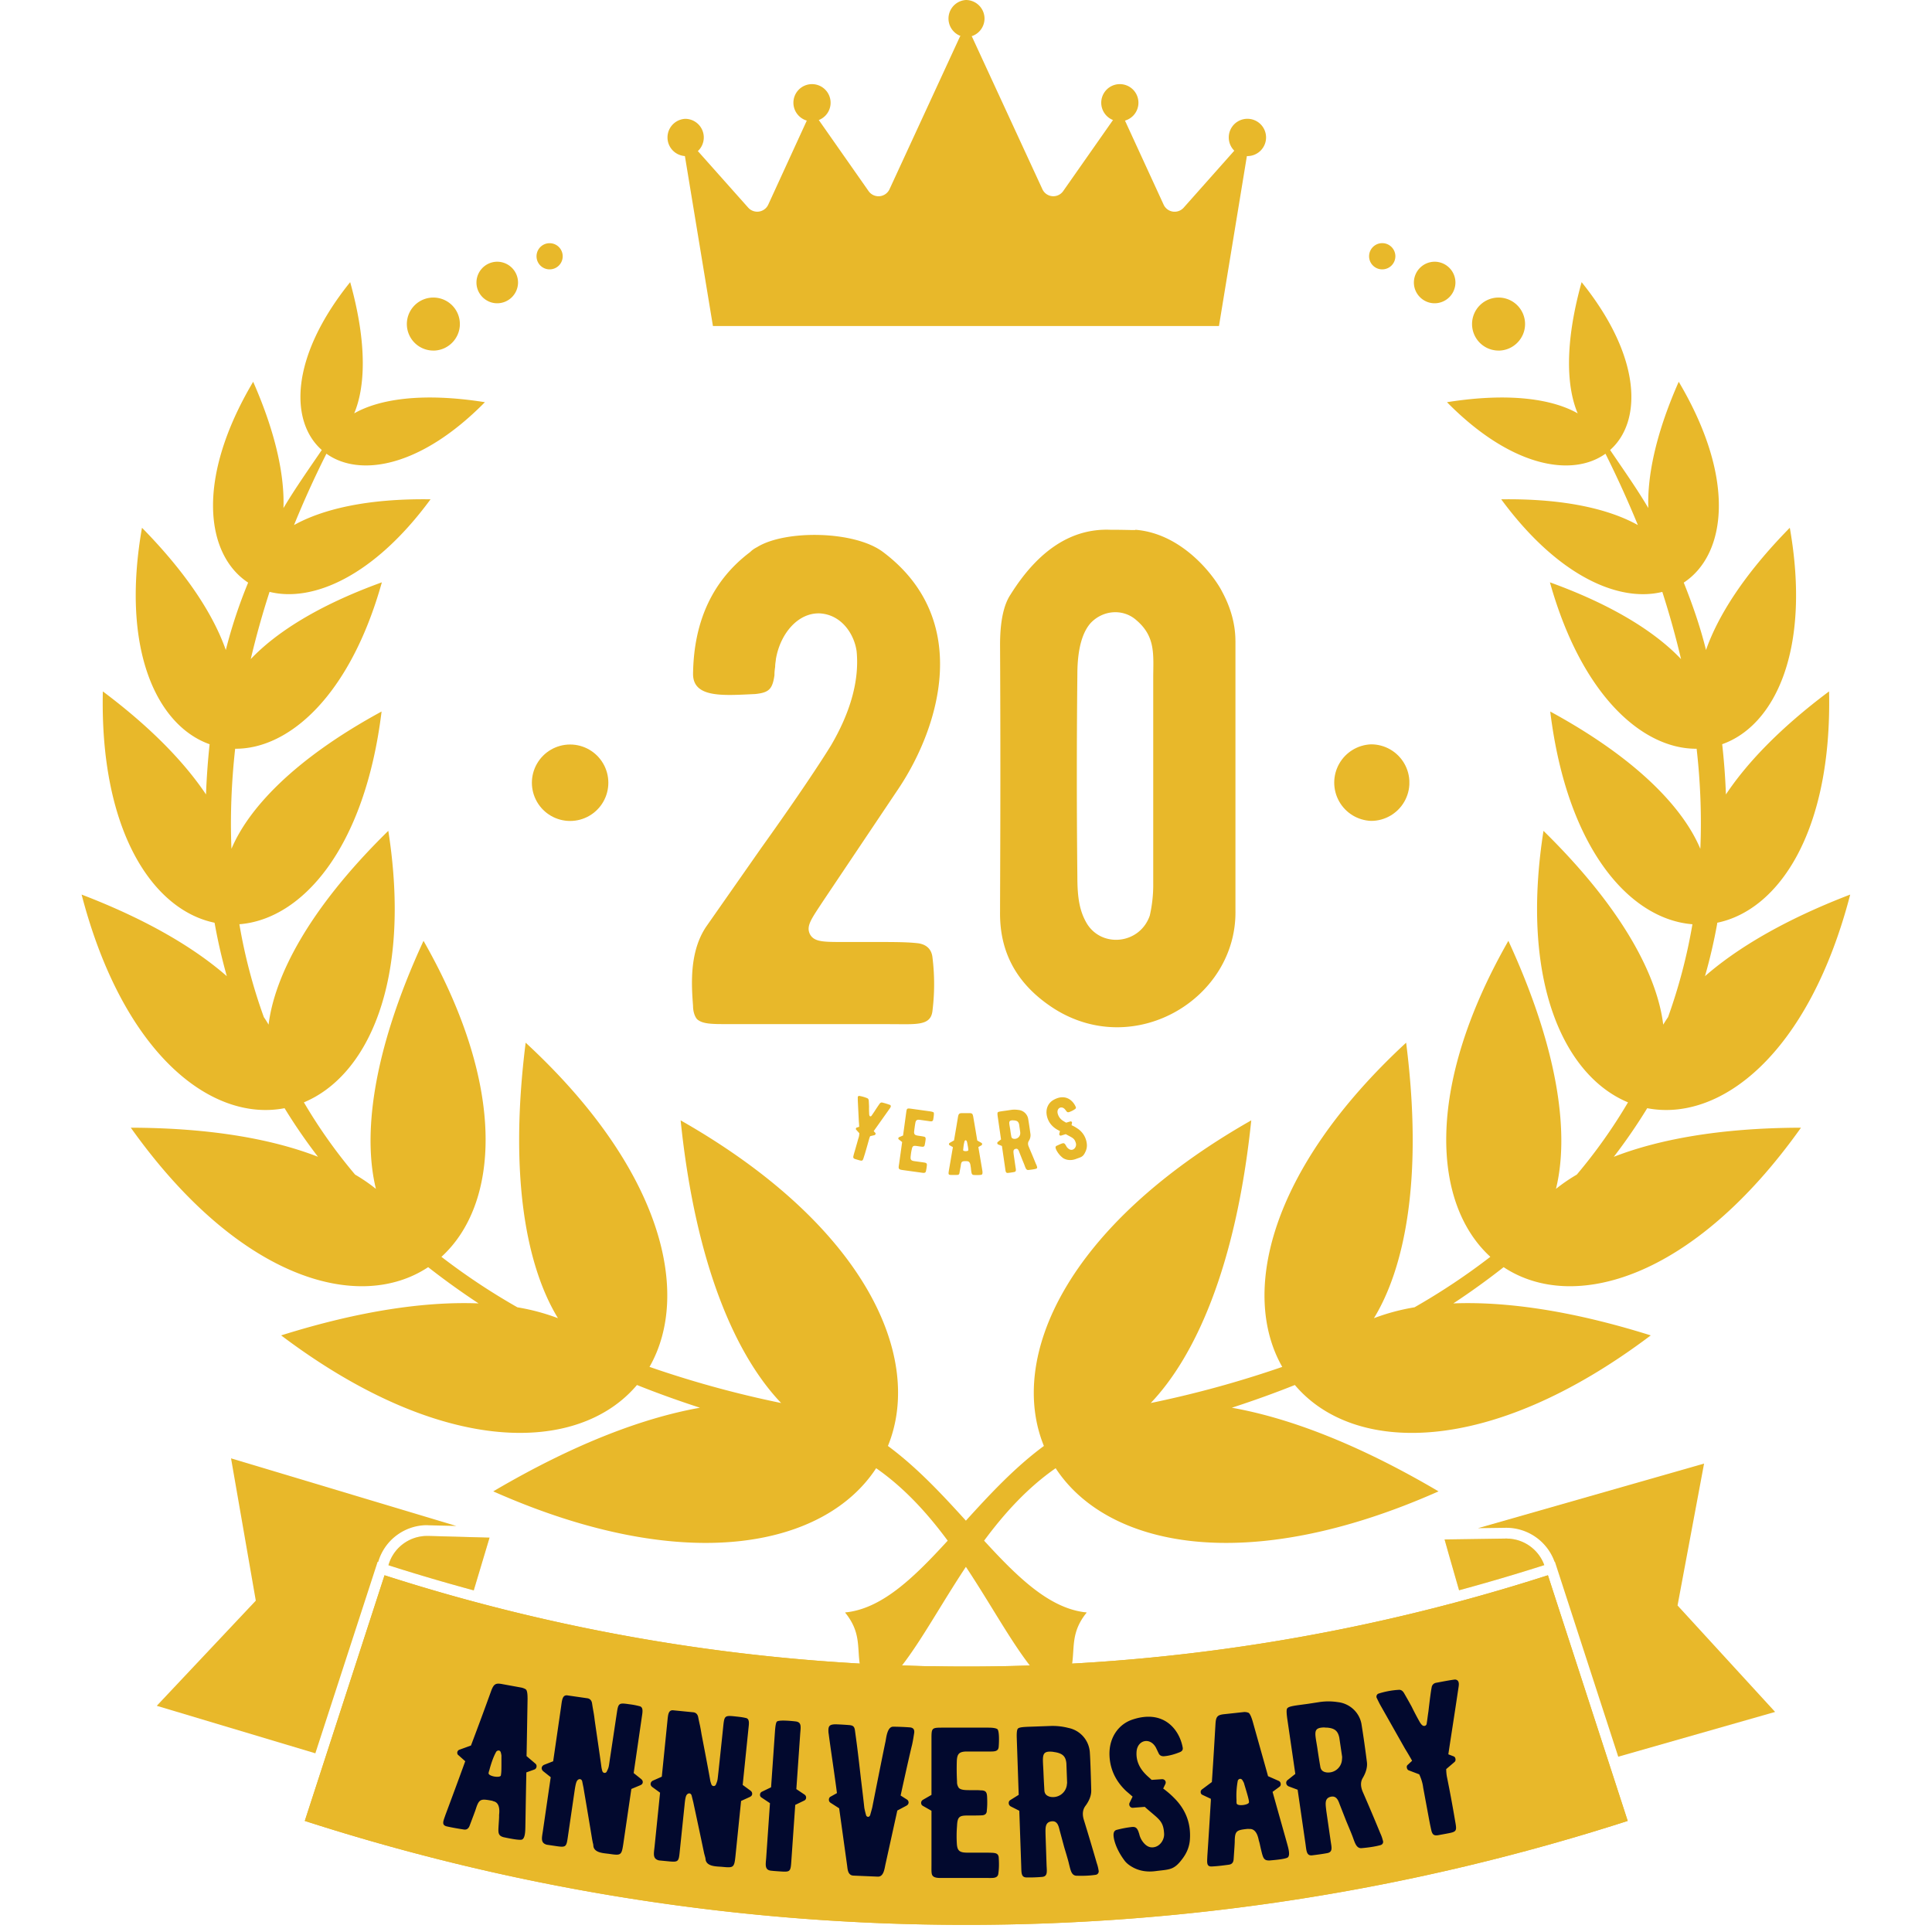
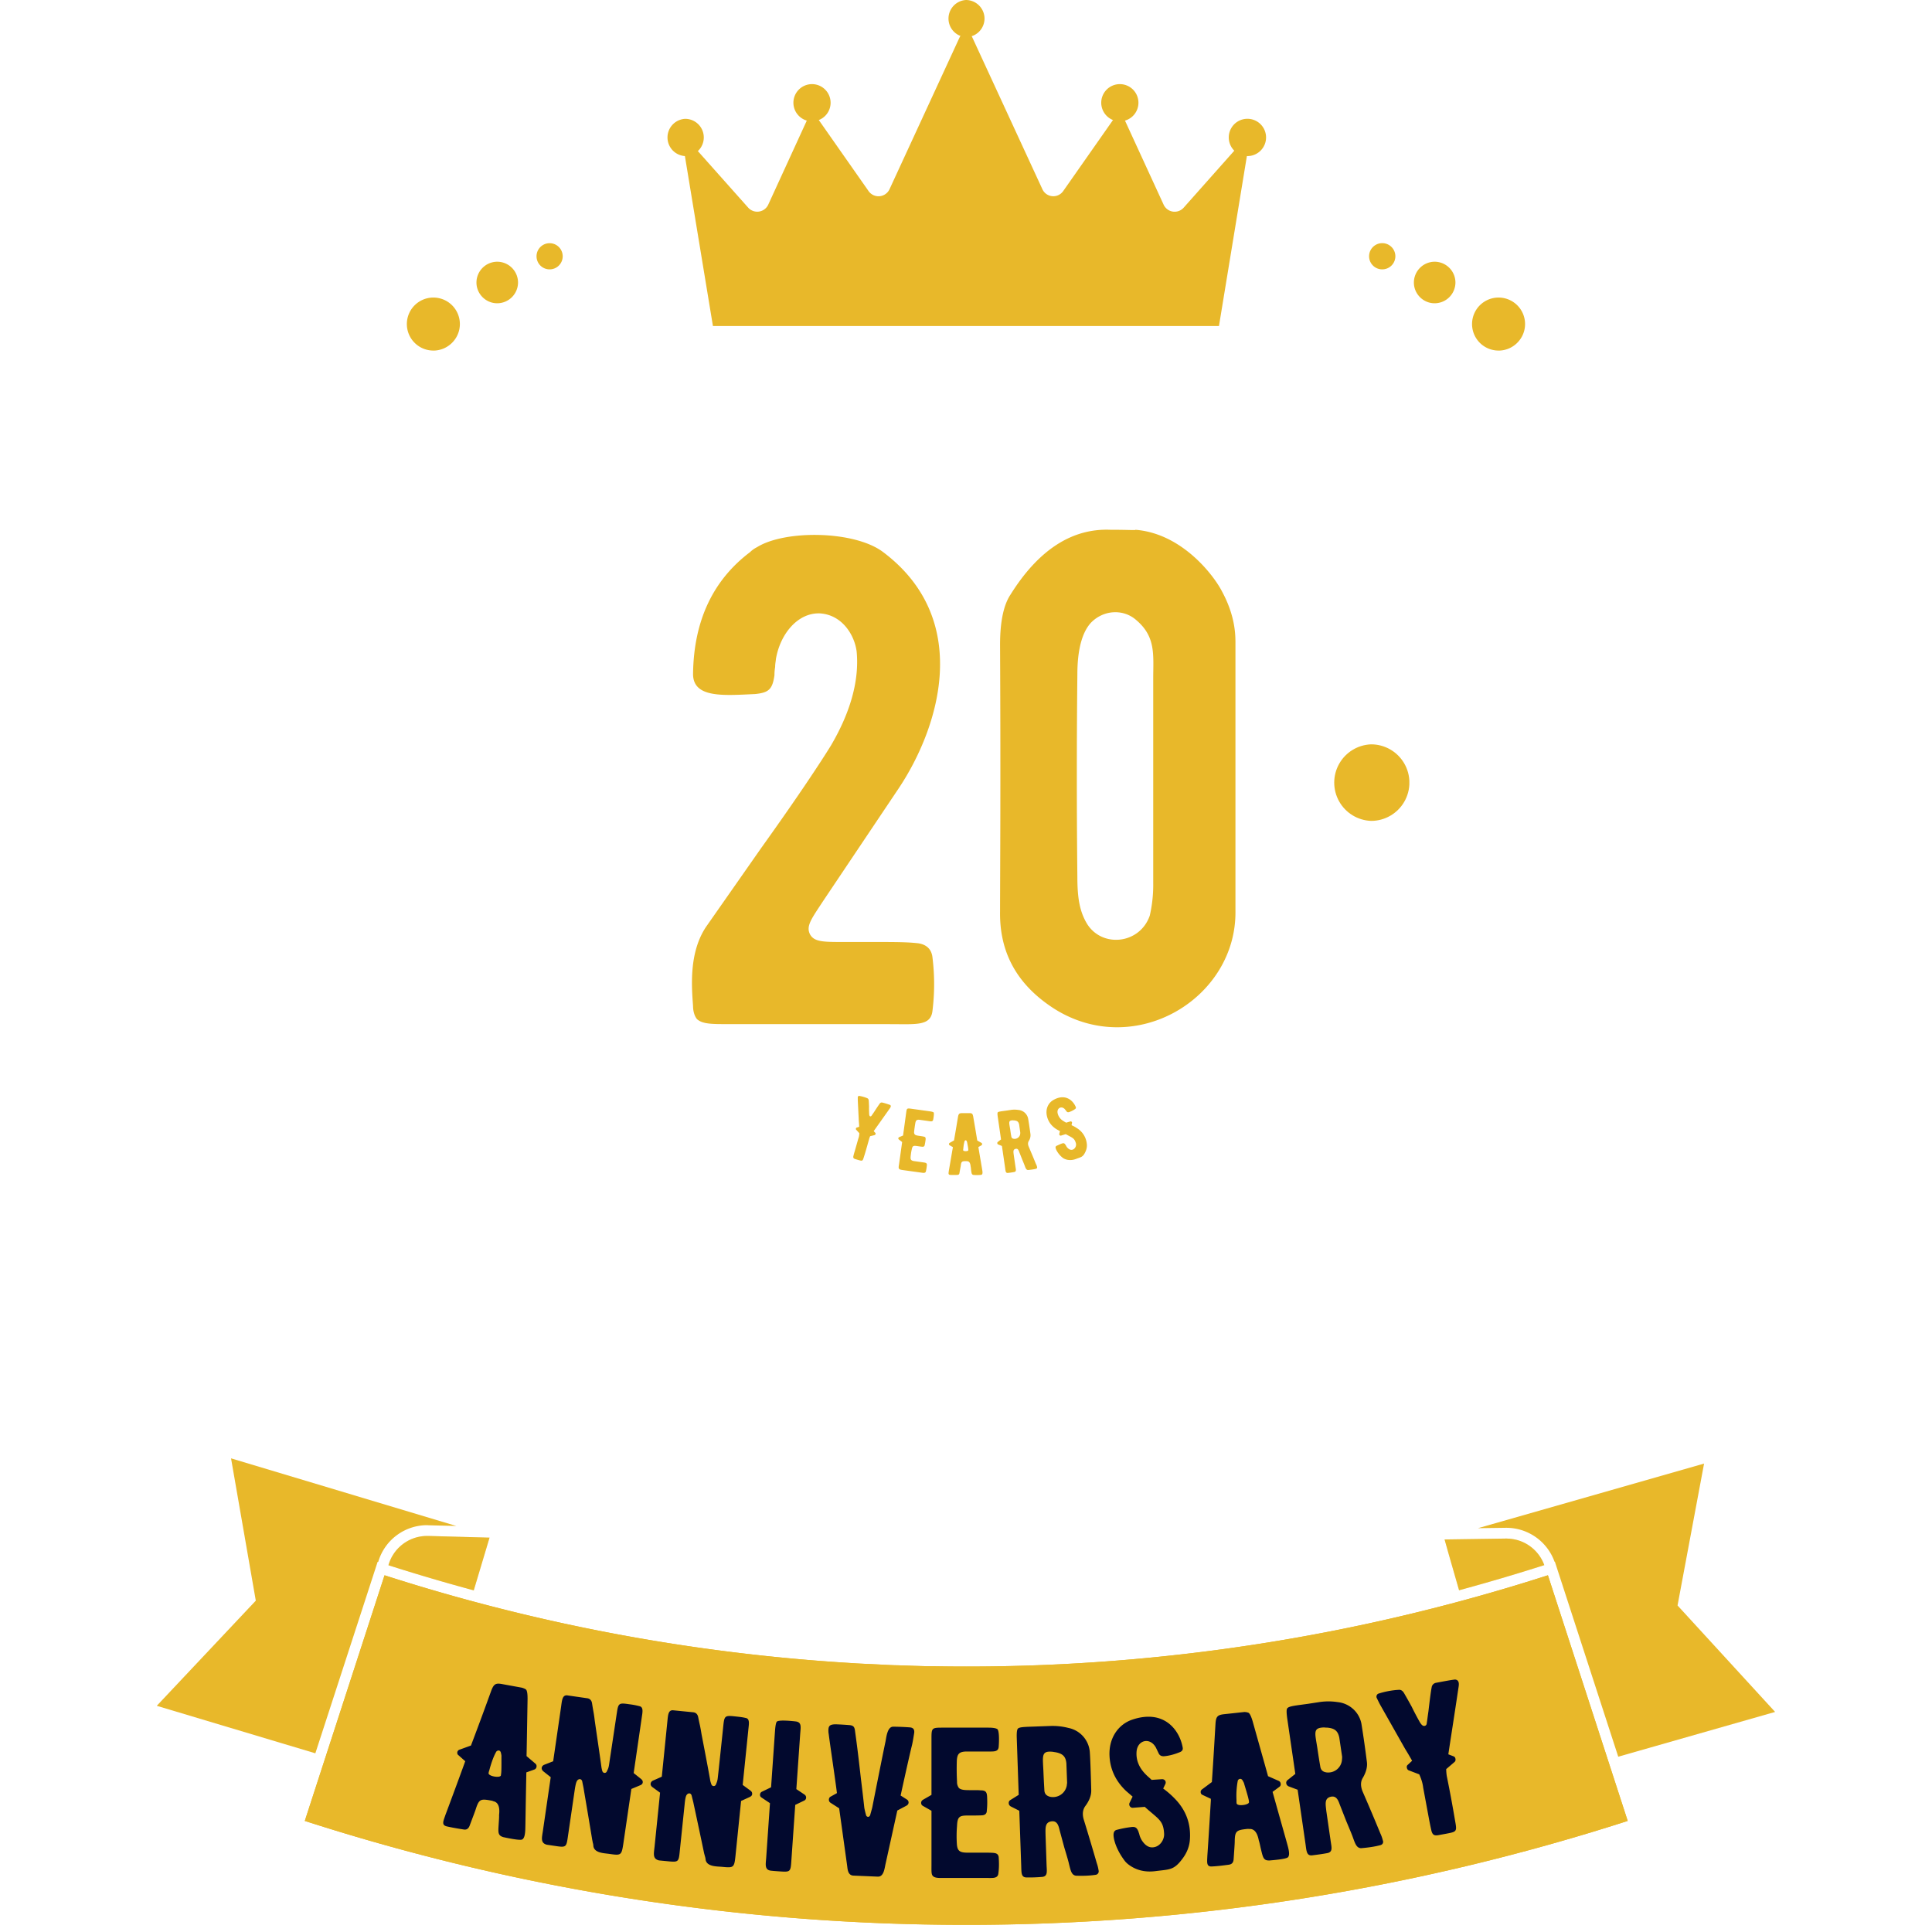
<svg xmlns="http://www.w3.org/2000/svg" width="100" height="100" version="1.0" viewBox="0 0 75 75">
  <defs>
    <clipPath id="b">
      <path d="M3.168 10.922h68.656V65.8H3.168Zm0 0" />
    </clipPath>
    <clipPath id="c">
      <path d="M57 56.61h12V69H57Zm0 0" />
    </clipPath>
    <clipPath id="f">
      <path d="M1 .52h4v2.402H1Zm0 0" />
    </clipPath>
    <clipPath id="e">
      <path d="M0 0h5v3H0z" />
    </clipPath>
    <clipPath id="g">
      <path d="M6.086 56.61H18V69H6.086Zm0 0" />
    </clipPath>
    <clipPath id="j">
      <path d="M1 .52h4.2v2.402H1Zm0 0" />
    </clipPath>
    <clipPath id="i">
      <path d="M0 0h6v3H0z" />
    </clipPath>
    <clipPath id="k">
      <path d="M11 61h53v13.996H11Zm0 0" />
    </clipPath>
    <clipPath id="l">
-       <path d="M20.648 28.902h2.97v2.97h-2.97Zm0 0" />
-     </clipPath>
+       </clipPath>
    <clipPath id="m">
      <path d="M22.133 28.902a1.484 1.484 0 1 0-.002 2.968 1.484 1.484 0 0 0 .002-2.968Zm0 0" />
    </clipPath>
    <clipPath id="n">
      <path d="M51.742 28.895h2.969v2.972h-2.969Zm0 0" />
    </clipPath>
    <clipPath id="o">
      <path d="M53.227 28.895a1.487 1.487 0 0 0 0 2.972 1.486 1.486 0 0 0 0-2.972Zm0 0" />
    </clipPath>
    <mask id="d">
      <g filter="url(#a)">
        <path fill-opacity=".3" d="M-7.5-7.5h90v90h-90z" />
      </g>
    </mask>
    <mask id="h">
      <g filter="url(#a)">
        <path fill-opacity=".3" d="M-7.5-7.5h90v90h-90z" />
      </g>
    </mask>
    <filter id="a" width="100%" height="100%" x="0%" y="0%">
      <feColorMatrix color-interpolation-filters="sRGB" values="0 0 0 0 1 0 0 0 0 1 0 0 0 0 1 0 0 0 1 0" />
    </filter>
  </defs>
  <g clip-path="url(#b)">
-     <path fill="#e8b82a" fill-rule="evenodd" d="M12.492 17.469c-.512.75-1.039 1.5-1.488 2.254.043-1.196-.262-2.825-1.176-4.903-2.254 3.801-1.832 6.72-.195 7.797a19.143 19.143 0 0 0-.867 2.617c-.454-1.297-1.446-2.906-3.254-4.746-.836 4.758.597 7.684 2.625 8.403a28.43 28.43 0 0 0-.14 1.949c-.806-1.203-2.087-2.563-4.005-4-.12 5.45 1.957 8.488 4.336 8.98l.012.059c.125.691.281 1.363.465 2.016-1.235-1.079-3.059-2.18-5.637-3.168 1.625 6.242 5.07 8.836 7.879 8.293.398.652.832 1.28 1.297 1.886-1.719-.668-4.102-1.12-7.266-1.129 4.203 5.91 8.863 7.192 11.543 5.414.629.493 1.281.961 1.957 1.407-1.98-.078-4.52.254-7.664 1.242 6.293 4.746 11.555 4.597 13.813 1.926.8.32 1.617.613 2.445.882-2.152.383-4.832 1.368-8.024 3.247 7.48 3.32 12.872 2.152 14.864-.899 1.101.766 2 1.762 2.777 2.813-1.285 1.402-2.488 2.582-3.867 2.773-.145.02-.133-.012-.043.11.754 1.015.168 1.671.82 2.882.125.23.004.313.285.121 1.172-.812 2.164-2.84 3.512-4.87 1.348 2.03 2.34 4.058 3.516 4.87.281.192.16.11.285-.12.648-1.212.066-1.868.816-2.884.09-.12.102-.09-.043-.109-1.379-.191-2.582-1.371-3.867-2.773.777-1.051 1.676-2.047 2.777-2.813 1.993 3.05 7.383 4.219 14.864.899-3.192-1.88-5.867-2.864-8.024-3.247.828-.27 1.645-.562 2.446-.882 2.257 2.672 7.523 2.82 13.816-1.926-3.144-.988-5.687-1.32-7.664-1.242a28.526 28.526 0 0 0 1.953-1.407c2.684 1.778 7.344.496 11.543-5.414-3.164.008-5.543.461-7.266 1.13.465-.606.899-1.235 1.297-1.887 2.813.542 6.258-2.051 7.88-8.293-2.575.988-4.403 2.09-5.638 3.168.188-.653.344-1.325.47-2.016l.007-.059c2.383-.492 4.461-3.53 4.34-8.98-1.922 1.437-3.203 2.797-4.004 4a26.197 26.197 0 0 0-.145-1.95c2.032-.718 3.461-3.644 2.625-8.402-1.808 1.84-2.8 3.45-3.253 4.746-.204-.832-.5-1.71-.864-2.617 1.637-1.078 2.059-3.996-.195-7.797-.918 2.078-1.223 3.707-1.18 4.903-.445-.754-.976-1.504-1.484-2.254 1.242-1.098 1.242-3.598-1.106-6.516-.683 2.45-.57 4.113-.152 5.094-.926-.527-2.562-.832-5.074-.434 2.496 2.535 4.863 2.922 6.152 2 .461.922.88 1.848 1.258 2.77-1.074-.598-2.789-1.035-5.305-1 2.211 3.004 4.586 4.008 6.254 3.594.281.875.524 1.746.727 2.609-.957-1.008-2.574-2.07-5.09-2.98 1.242 4.43 3.621 6.476 5.695 6.46.149 1.309.196 2.602.145 3.864l-.004.015c-.64-1.52-2.363-3.441-5.824-5.324.656 5.363 3.113 8.07 5.52 8.258a21.179 21.179 0 0 1-.946 3.605 6.13 6.13 0 0 0-.188.293c-.222-1.832-1.496-4.433-4.648-7.523-.918 5.871.816 9.516 3.281 10.539a20.438 20.438 0 0 1-1.988 2.805c-.3.175-.57.363-.809.554.493-1.992.2-5.183-1.847-9.629-3.297 5.774-2.899 10.262-.7 12.266-.906.7-1.886 1.356-2.945 1.961a8.188 8.188 0 0 0-1.574.422c1.172-1.918 1.926-5.36 1.25-10.695-5.344 4.937-6.426 9.753-4.809 12.586a41.032 41.032 0 0 1-5.105 1.402c1.691-1.774 3.305-5.223 3.902-10.973-7.219 4.106-9.441 9.223-8.05 12.64-1.13.833-2.11 1.888-3.028 2.9-.918-1.012-1.898-2.067-3.027-2.9 1.394-3.417-.832-8.534-8.047-12.64.594 5.75 2.207 9.2 3.902 10.973a40.25 40.25 0 0 1-5.11-1.403c1.618-2.832.536-7.648-4.808-12.585-.672 5.336.082 8.777 1.254 10.695a8.266 8.266 0 0 0-1.574-.422 25.428 25.428 0 0 1-2.95-1.96c2.204-2.005 2.598-6.493-.695-12.267-2.05 4.446-2.34 7.637-1.847 9.63a6.646 6.646 0 0 0-.809-.555 20.107 20.107 0 0 1-1.988-2.805c2.46-1.023 4.195-4.668 3.277-10.54-3.152 3.09-4.422 5.692-4.648 7.524a4.014 4.014 0 0 0-.184-.293 20.83 20.83 0 0 1-.949-3.605c2.406-.188 4.863-2.895 5.52-8.258-3.461 1.883-5.184 3.805-5.825 5.324l-.004-.015c-.05-1.262 0-2.555.145-3.864 2.074.016 4.453-2.03 5.695-6.46-2.515.91-4.133 1.972-5.09 2.98.204-.863.446-1.734.73-2.61 1.665.415 4.044-.59 6.25-3.593-2.51-.035-4.226.402-5.3 1 .375-.922.793-1.848 1.258-2.77 1.289.922 3.656.535 6.152-2-2.512-.398-4.152-.093-5.074.434.414-.98.527-2.645-.156-5.094-2.348 2.918-2.348 5.418-1.102 6.516" />
-   </g>
+     </g>
  <path fill="#e8b82a" fill-rule="evenodd" d="M37.496 1.441a.723.723 0 0 0 .723-.718.724.724 0 0 0-.723-.723.722.722 0 0 0 0 1.441M43.473 4.71a.722.722 0 1 0-.723-.723c0 .4.324.724.723.724M31.523 4.71a.722.722 0 1 0-.723-.723c0 .4.325.724.723.724M48.398 6.059a.724.724 0 1 0-.001-1.447.724.724 0 0 0 .001 1.447M26.598 6.059a.723.723 0 0 0 0-1.446.724.724 0 0 0 0 1.446" />
  <path fill="#e8b82a" fill-rule="evenodd" d="m26.586 6.047 1.09 6.61H47.32l1.086-6.61c.047-.266-.285-.426-.468-.223l-1.989 2.239a.47.47 0 0 1-.777-.118l-1.496-3.254a.269.269 0 0 0-.465-.039l-1.938 2.766a.467.467 0 0 1-.808-.074l-2.723-5.899c-.094-.207-.39-.207-.488 0L34.53 7.348a.471.471 0 0 1-.812.07L31.78 4.652a.269.269 0 0 0-.465.04l-1.492 3.253a.471.471 0 0 1-.777.117l-1.992-2.238c-.18-.203-.512-.043-.47.223M16.82 13.61c.567 0 1.032-.462 1.032-1.032a1.029 1.029 0 1 0-1.031 1.031M19.3 11.773a.81.81 0 0 0 .81-.804.81.81 0 0 0-.81-.809.81.81 0 0 0-.804.809c0 .441.363.804.805.804M21.336 10.457a.507.507 0 1 0 0-1.016.507.507 0 1 0 0 1.016M58.172 13.61c.566 0 1.031-.462 1.031-1.032a1.029 1.029 0 1 0-1.031 1.031M55.691 11.773a.81.81 0 0 0 .809-.804.81.81 0 0 0-.809-.809.81.81 0 0 0-.804.809c0 .441.363.804.804.804M53.656 10.457a.51.51 0 0 0 .512-.508.51.51 0 0 0-1.02 0c0 .281.23.508.508.508" />
  <path fill="#e8b82a" d="M34.633 64.64ZM36.07 64.684c-.386-.008-.773-.024-1.164-.036.387.012.778.028 1.164.036ZM36.258 64.684ZM33.188 64.57c-.036 0-.067-.004-.102-.007.035.003.066.003.102.007Zm0 0" />
  <g clip-path="url(#c)">
    <path fill="#e8b82a" d="M60.348 60.629a1.99 1.99 0 0 0-1.868-1.32h-.03l-1.075.015 8.777-2.508-1.03 5.508 3.788 4.133-6.09 1.738-2.46-7.57Zm0 0" />
  </g>
  <path fill="#e8b82a" d="M58.688 59.742ZM58.457 59.727h.023l.086.003c-.039 0-.078-.003-.12 0Zm0 0" />
  <path fill="#e8b82a" d="m56.242 60.344-.164-.582 2.367-.035c.043 0 .082.003.121.003h.028l.093.012c.57.074 1.063.465 1.262 1.016a77.918 77.918 0 0 1-3.308.976Zm0 0" />
  <g mask="url(#d)">
    <g clip-path="url(#e)" transform="translate(55 59)">
      <g clip-path="url(#f)">
        <path fill="#e8b82a" d="M1.242 1.344 1.078.762 3.445.727c.043 0 .082.003.121.003h.028l.094.012c.57.074 1.062.465 1.261 1.016a77.918 77.918 0 0 1-3.308.976Zm0 0" />
      </g>
    </g>
  </g>
-   <path fill="#e8b82a" d="m56.64 61.734-.398-1.39Zm0 0" />
  <g clip-path="url(#g)">
    <path fill="#e8b82a" d="m9.93 62.137-.961-5.524 8.746 2.625-1.078-.027c-.016 0-.035-.004-.055-.004a1.98 1.98 0 0 0-1.895 1.41l-.003.016-.024-.004-2.418 7.434-6.156-1.844Zm0 0" />
  </g>
  <path fill="#e8b82a" d="M16.496 59.629c.043-.004.086-.004.129-.004l2.383.066-2.387-.066c-.047 0-.086 0-.125.004Zm0 0" />
  <path fill="#e8b82a" d="M16.496 59.629c.04-.004.082-.004.121-.004l2.387.066-.613 2.047c-1.11-.3-2.215-.625-3.313-.976l.008-.024a1.56 1.56 0 0 1 1.41-1.11Zm0 0" />
  <g mask="url(#h)">
    <g clip-path="url(#i)" transform="translate(14 59)">
      <g clip-path="url(#j)">
        <path fill="#e8b82a" d="M2.496.629c.04-.004.082-.004.121-.004l2.387.066-.613 2.047c-1.11-.3-2.215-.625-3.313-.976l.008-.024a1.56 1.56 0 0 1 1.41-1.11Zm0 0" />
      </g>
    </g>
  </g>
  <g fill="#e8b82a" clip-path="url(#k)">
    <path d="m60.09 61.152 3.097 9.535a83.634 83.634 0 0 1-25.675 4.036 83.64 83.64 0 0 1-25.68-4.035l3.098-9.536a73.463 73.463 0 0 0 18.156 3.41c.035.004.066.004.102.008.269.016.542.028.812.04.21.011.422.023.633.03.09.005.183.005.277.008.387.016.774.028 1.16.036h.188c.414.007.828.011 1.242.011h.012a73.58 73.58 0 0 0 22.578-3.543Zm0 0" />
    <path d="M37.5 64.695c-.414 0-.828-.004-1.242-.011h-.188c-.386-.008-.773-.024-1.164-.036-.09-.003-.183-.003-.273-.007-.211-.008-.422-.024-.633-.032-.273-.015-.543-.023-.813-.039-.035-.004-.066-.004-.101-.007a73.708 73.708 0 0 1-18.16-3.41l-3.094 9.535a83.64 83.64 0 0 0 25.68 4.035c8.73 0 17.367-1.36 25.675-4.035l-3.097-9.536a73.58 73.58 0 0 1-22.578 3.543H37.5Zm0 0" />
  </g>
  <path fill="#e8b82a" d="M34.552 39.756h-6.27c-.648 0-1 0-1.218-.187-.078-.082-.16-.274-.16-.516-.055-.758-.164-2.082.511-3.082l2.137-3.055c1.488-2.078 2.352-3.402 2.703-3.972.73-1.242 1.11-2.485 1-3.649-.082-.648-.566-1.433-1.433-1.484-.864-.027-1.54.809-1.703 1.781 0 .055-.028.164-.028.297-.027.164-.027.274-.027.324-.078.543-.215.676-.754.73-1.219.055-2.406.165-2.406-.78.027-2.083.785-3.653 2.215-4.731.082-.082.164-.137.269-.191 1.082-.676 3.785-.649 4.895.191 3.484 2.621 2.187 6.809.593 9.188l-2.918 4.351c-.46.703-.675.973-.515 1.297.164.3.515.3 1.324.3h1.082c.895 0 1.379 0 1.812.052.325.054.512.246.54.57a8.381 8.381 0 0 1 0 2.027c-.055.621-.622.54-1.649.54ZM47.96 24.89v10.46c.054 3.406-3.895 5.785-7.028 3.813-1.434-.918-2.137-2.165-2.11-3.786 0-1.242.028-4.703 0-10.351 0-.89.137-1.543.407-1.946 1.082-1.73 2.379-2.57 3.863-2.515.73 0 1.055.027.973 0 1.84.137 3.082 1.812 3.379 2.406.351.649.515 1.297.515 1.918Zm-3.192 9.378V26.35c0-.918.11-1.621-.649-2.27-.511-.46-1.296-.406-1.78.106-.434.488-.516 1.352-.516 2a374.087 374.087 0 0 0 0 7.84c0 .812.082 1.351.378 1.84.594.945 2.055.78 2.434-.325a5.38 5.38 0 0 0 .133-1.273Zm0 0" />
  <g clip-path="url(#l)">
    <g clip-path="url(#m)">
      <path fill="#e8b82a" d="M20.648 28.902h2.97v2.97h-2.97Zm0 0" />
    </g>
  </g>
  <path fill="#02092e" d="M20.393 70.968c.004-.066.012-.785.04-2.164l.308-.11a.128.128 0 0 0 .086-.105.127.127 0 0 0-.043-.125l-.344-.293c.004-.066.016-.812.04-2.214 0-.137-.005-.29-.052-.36-.027-.031-.09-.058-.172-.082l-.746-.136c-.261-.051-.336-.016-.437.246a137.67 137.67 0 0 1-.79 2.136l-.433.157a.13.13 0 0 0-.097.097c-.008.059.007.098.054.13l.254.226c0 .008-.015.03-.02.054a232.2 232.2 0 0 1-.75 2.032c-.078.234-.167.394.06.445.171.039.386.078.64.117.113.024.191-.023.238-.14.137-.364.219-.579.238-.641.13-.41.196-.414.621-.336 0 0 .028.004.067.023.285.059.226.457.219.54.004.07-.004.167-.012.296-.016.266-.031.39.031.47.028.038.074.065.153.089.066.012.644.144.73.086.078-.047.113-.192.117-.438Zm-.949-2.043c-.04.106-.5.028-.477-.097a.526.526 0 0 1 .028-.106c.09-.34.187-.582.273-.726.043-.051.14-.07.172.03a.803.803 0 0 1 .027.134c-.004.023.004.472-.007.625-.004.074-.016.125-.016.14ZM24.892 69.064l-.293-.234.316-2.172c.027-.188.074-.395-.098-.426a2.833 2.833 0 0 0-.394-.074c-.402-.059-.422-.047-.48.36.003-.036-.083.558-.27 1.788-.04.27-.035.297-.11.446-.03.097-.156.097-.183-.008-.012-.035-.02-.078-.031-.133-.04-.309-.196-1.367-.262-1.824a5.409 5.409 0 0 0-.047-.328 9.36 9.36 0 0 1-.055-.325c-.015-.12-.082-.191-.18-.207l-.784-.113c-.188-.02-.204.18-.239.438l-.308 2.12-.36.141c-.047.028-.074.055-.086.114-.004.05.016.086.051.125l.3.238-.304 2.086c-.039.265-.101.465.149.535l.289.043c.465.07.472.07.535-.375l.262-1.79c.027-.175.05-.288.086-.35.054-.094.167-.102.203.003l.058.285c-.011-.043.106.614.332 1.989l.024.12c.02.063.02.106.023.138.047.269.434.265.633.296.437.063.46.051.527-.386l.313-2.137.347-.145c.055-.023.086-.054.094-.101.008-.059-.012-.094-.058-.137ZM29.136 69.514l-.305-.223.223-2.18c.02-.19.059-.398-.113-.421-.125-.031-.258-.043-.399-.059-.406-.043-.422-.027-.465.38.004-.032-.058.566-.19 1.8-.032.273-.024.297-.09.45-.028.097-.153.1-.184 0-.012-.036-.028-.079-.04-.13-.05-.308-.253-1.359-.34-1.812a7.165 7.165 0 0 0-.058-.324 10.93 10.93 0 0 1-.07-.329c-.02-.117-.09-.183-.188-.195l-.789-.078c-.191-.012-.195.188-.222.445l-.215 2.133-.352.156c-.047.028-.074.059-.082.118-.004.05.02.086.055.12l.312.227-.214 2.098c-.028.266-.083.469.171.531l.293.028c.465.046.473.05.516-.399l.187-1.8c.016-.173.036-.29.067-.352.055-.098.164-.11.203-.004l.07.281c-.011-.043.133.61.418 1.973l.032.117c.02.062.023.105.027.14.058.266.445.247.644.266.438.043.465.031.512-.41l.219-2.148.344-.157c.05-.027.082-.058.086-.109.003-.059-.016-.094-.063-.133ZM31.234 69.667l-.32-.214.148-2.122c.02-.285.067-.464-.156-.503-.16-.02-.656-.07-.746.003-.035.032-.059.157-.074.356l-.153 2.195-.347.168a.13.13 0 0 0-.082.113c-.004.06.02.094.066.122l.32.214-.148 2.145c-.02.234-.059.437.168.473.082.011.2.02.355.03.407.028.426.024.454-.394l.152-2.187.348-.168a.121.121 0 0 0 .074-.11.133.133 0 0 0-.059-.12ZM33.134 72.811l.95.04c.226 0 .253-.317.293-.493l.457-2.074.355-.188c.05-.031.078-.062.082-.12a.135.135 0 0 0-.07-.122l-.239-.152c.286-1.313.422-1.883.442-1.957.043-.192.066-.36.086-.48.012-.126-.035-.196-.168-.208a9.625 9.625 0 0 0-.649-.027c-.226 0-.265.406-.296.566-.102.48-.383 1.895-.504 2.508-.012.082-.051.2-.09.348-.035.113-.137.086-.16.02a3.225 3.225 0 0 1-.07-.29 73.486 73.486 0 0 0-.133-1.137c-.13-1.156-.172-1.44-.23-1.863-.02-.16-.075-.203-.231-.215a10.66 10.66 0 0 0-.528-.03c-.234.007-.285.065-.27.308 0 .023.009.058.012.09.04.32.192 1.343.258 1.832l.031.226.028.215-.238.133c-.051.023-.07.066-.075.117 0 .055.016.09.063.125l.336.215.308 2.215c.02.125.016.39.25.398ZM38.77 72.095c-.028-.192-.192-.164-.442-.176h-.82c-.274-.008-.348-.09-.364-.355a4.857 4.857 0 0 1 .008-.684c.016-.36.098-.402.414-.402.242 0 .434 0 .559-.008.117-.008.183-.067.183-.184.02-.176.02-.351.012-.523-.008-.203-.059-.262-.258-.262-.058-.008-.16-.008-.293-.008-.258 0-.441.008-.543-.082a.372.372 0 0 1-.074-.242 9.605 9.605 0 0 1-.008-.824c.016-.258.09-.344.367-.352h.825c.242 0 .418.02.433-.183.016-.192.028-.61-.05-.684-.04-.031-.149-.059-.34-.059h-1.801c-.41 0-.418.016-.418.434v2.176l-.332.191c-.043.028-.07.067-.07.117 0 .059.027.094.066.118l.336.191v2.059c0 .308-.012.418.066.484.074.066.215.066.332.066h1.809c.176 0 .375.02.39-.183.028-.2.028-.406.012-.625ZM42.577 72.328a99.23 99.23 0 0 0-.508-1.7c-.059-.207-.039-.382.07-.527.153-.207.227-.41.223-.601-.02-.766-.039-1.258-.055-1.48a1.038 1.038 0 0 0-.832-.942 2.455 2.455 0 0 0-.722-.075l-.442.016c-.48.02-.722.012-.797.086-.039.047-.05.172-.043.379l.075 2.191-.325.203a.126.126 0 0 0-.062.118c0 .058.027.093.07.125l.34.172.074 2.117c.012.273-.015.472.211.472.2.004.399-.004.59-.02.234-.015.195-.206.184-.456l-.04-1.176c-.003-.258-.027-.48.215-.523.239-.043.29.171.329.332l.18.668c.097.32.163.543.19.668.06.23.09.421.274.44.277.009.527 0 .75-.034a.136.136 0 0 0 .121-.172 1.542 1.542 0 0 0-.07-.281Zm-1.18-3.871.028.75c0 .02-.008.05-.012.101a.543.543 0 0 1-.653.442c-.144-.04-.214-.118-.218-.262 0-.016-.016-.246-.032-.613-.023-.692-.12-.915.348-.872.031.004.067.012.125.02.277.055.39.168.414.434ZM45.577 69.794a3.442 3.442 0 0 0-.422-.363l.082-.172c.05-.097-.024-.199-.133-.191l-.398.027c-.063-.062-.188-.168-.215-.199-.27-.266-.39-.559-.371-.879.023-.469.523-.598.754-.172l.101.211c.04.09.11.125.207.121.2-.015.414-.074.633-.164.082-.039.117-.094.094-.191-.133-.692-.742-1.469-1.942-1.07-.523.171-.894.664-.898 1.316 0 .562.219 1.055.648 1.46l.25.216-.117.242c-.043.094.031.207.14.191l.45-.035.078.07c.465.41.645.473.672.965.016.223-.133.453-.332.516-.203.066-.375-.016-.524-.238a.8.8 0 0 1-.101-.227c-.012-.059-.031-.09-.031-.105-.063-.172-.125-.22-.293-.196a4.14 4.14 0 0 0-.551.106c-.172.039-.133.242-.11.367.063.27.2.555.422.848.075.093.188.18.336.257.243.125.524.172.84.133.563-.074.723-.027 1.067-.496.168-.226.265-.476.28-.746.04-.613-.16-1.148-.616-1.602ZM49.986 71.646c-.015-.066-.214-.758-.585-2.086l.265-.195a.117.117 0 0 0 .05-.121.13.13 0 0 0-.077-.11l-.414-.183c-.016-.067-.219-.782-.598-2.133-.039-.13-.09-.274-.152-.324a.396.396 0 0 0-.188-.032l-.758.082c-.261.028-.324.086-.343.364-.028.464-.07 1.222-.141 2.27l-.371.277c-.047.03-.07.074-.063.125.004.054.036.085.086.105l.309.145c0 .007-.004.035 0 .058-.02.297-.059 1.012-.137 2.16-.008.246-.047.426.188.407.176-.008.39-.032.644-.067.117-.016.176-.078.188-.207.027-.387.043-.617.043-.684.004-.43.07-.453.5-.5 0 0 .027 0 .066.004.293-.023.352.371.371.454.024.066.043.164.07.285.063.261.087.386.169.445.035.027.085.039.171.039.067-.008.657-.047.723-.129.059-.066.05-.215-.016-.45Zm-1.5-1.684c-.003.11-.464.168-.48.043-.004-.023-.008-.066-.004-.11a3.128 3.128 0 0 1 .05-.776c.028-.059.114-.102.177-.016.027.047.05.086.062.117.004.024.14.453.172.602.02.074.023.125.023.14ZM53.585 71.172a76.95 76.95 0 0 0-.692-1.633c-.078-.199-.082-.375.016-.531.129-.223.18-.434.152-.621a44.246 44.246 0 0 0-.21-1.469c-.087-.46-.473-.8-.934-.844a2.335 2.335 0 0 0-.723.004l-.437.067c-.48.066-.72.086-.786.172-.035.046-.03.171-.003.379l.316 2.167-.3.239a.132.132 0 0 0-.052.125c.008.058.04.09.086.117l.356.133.304 2.094c.04.273.036.476.258.453.2-.024.399-.051.586-.086.23-.043.168-.227.133-.477l-.168-1.16c-.027-.258-.078-.48.156-.547.235-.066.309.14.364.293l.253.645c.13.312.22.523.262.644.082.223.137.41.32.41.274-.023.524-.058.743-.117.09-.023.129-.101.097-.183a1.473 1.473 0 0 0-.097-.274Zm-1.594-3.719.11.743c0 .02 0 .05-.005.101a.534.534 0 0 1-.597.508c-.149-.02-.227-.094-.246-.23a24.53 24.53 0 0 1-.098-.61c-.098-.687-.223-.894.25-.906a.91.91 0 0 0 .125.008c.281.027.406.125.461.386ZM56.45 65.203c-.183.024-.421.07-.714.125a.208.208 0 0 0-.16.18c-.032.16-.07.461-.125.93-.028.183-.043.324-.063.445-.004.07-.031.106-.09.117-.09.016-.164-.113-.219-.215-.074-.129-.23-.43-.273-.523a23.087 23.087 0 0 0-.29-.516c-.054-.101-.12-.148-.198-.148a3.192 3.192 0 0 0-.805.148c-.062.02-.098.102-.07.164.043.086.082.172.133.266l.968 1.711c.051.082.149.242.274.465l-.157.148c-.046.035-.058.07-.046.13.011.046.035.085.086.1l.394.15c.082.179.133.347.152.51l.227 1.224c.047.253.082.402.094.457.043.152.101.195.261.171l.293-.054c.442-.082.442-.082.36-.532a50.052 50.052 0 0 0-.317-1.703 1.81 1.81 0 0 1-.023-.277l.316-.27c.043-.035.051-.078.043-.128-.011-.055-.035-.086-.086-.102l-.191-.074c.102-.68.238-1.535.39-2.563.024-.14.032-.238-.03-.3-.04-.036-.087-.043-.133-.036Zm0 0" />
  <path fill="#e8b82a" d="M34.534 42.887a2.669 2.669 0 0 0-.285-.086c-.035-.008-.067.004-.094.035-.04.055-.11.156-.215.32-.043.063-.074.11-.105.153-.016.023-.032.031-.055.027-.035-.012-.04-.074-.04-.12-.003-.063-.007-.204-.003-.243a9.736 9.736 0 0 0-.012-.246c-.004-.043-.02-.074-.047-.09a1.386 1.386 0 0 0-.32-.094c-.027-.004-.059.02-.059.047v.121l.04.809c.003.043.011.117.015.222l-.086.028c-.023.004-.031.012-.039.035a.048.048 0 0 0 .012.055l.117.129a.619.619 0 0 1-.039.214l-.14.493c-.032.101-.044.16-.051.183-.012.067.004.09.062.113l.121.036c.176.05.176.05.23-.13.04-.12.106-.35.2-.687a.661.661 0 0 1 .039-.105l.168-.04a.064.064 0 0 0 .039-.038c.008-.024.004-.04-.012-.055l-.058-.063.617-.87c.035-.048.055-.083.043-.118a.056.056 0 0 0-.043-.035ZM35.982 45.217c0-.082-.07-.082-.172-.098l-.332-.046c-.113-.02-.136-.06-.128-.168.011-.106.023-.196.043-.278.027-.144.062-.156.19-.14.099.015.177.027.227.03.051 0 .079-.019.086-.066.016-.07.028-.14.036-.214.007-.082-.012-.106-.094-.118-.024-.007-.063-.011-.117-.02-.106-.015-.18-.023-.215-.066a.158.158 0 0 1-.02-.101 5.33 5.33 0 0 1 .047-.336c.02-.106.055-.137.168-.125l.336.047c.098.015.168.031.188-.047.015-.078.043-.25.02-.285-.017-.016-.06-.031-.138-.043l-.734-.102c-.168-.023-.172-.015-.195.153l-.121.886-.149.063a.056.056 0 0 0-.035.043c-.004.023.008.039.023.05l.125.098-.117.84c-.02.125-.027.168 0 .2.024.03.082.038.13.046l.737.102c.07.011.153.027.172-.051.02-.082.032-.168.04-.254ZM38.128 45.407c-.003-.027-.054-.316-.148-.879l.117-.066c.02-.012.028-.023.028-.047 0-.023-.008-.039-.028-.05l-.16-.09a95.5 95.5 0 0 0-.152-.899c-.008-.055-.024-.117-.047-.14a.166.166 0 0 0-.074-.024h-.313c-.11 0-.137.023-.16.137-.031.187-.082.496-.156.922l-.164.093c-.02.012-.032.028-.032.051 0 .024.012.035.032.047l.12.07c0 .004-.003.016-.003.028-.024.117-.07.41-.152.875-.012.101-.04.172.058.175.07.004.16.004.266 0 .05 0 .078-.023.086-.074.027-.16.047-.25.05-.277.02-.176.047-.184.227-.184 0 0 .008 0 .027.004.118.004.125.168.13.203a.657.657 0 0 1 .015.121c.016.11.02.16.05.188.012.012.036.02.067.023.027 0 .274.012.305-.02.027-.023.031-.085.011-.187Zm-.539-.754c-.007.047-.199.047-.199-.003 0-.008 0-.028.004-.043.012-.145.031-.25.055-.317.015-.023.05-.039.074 0l.02.05c0 .013.039.192.043.255.003.031.003.05.003.058ZM40.215 45.186c-.14-.348-.238-.57-.281-.676-.035-.082-.035-.152.004-.219a.408.408 0 0 0 .066-.254 22.881 22.881 0 0 0-.09-.605.423.423 0 0 0-.382-.344.942.942 0 0 0-.297 0l-.18.027c-.2.028-.297.036-.324.07-.012.02-.012.071 0 .157l.129.89-.125.098c-.016.016-.024.032-.02.051.004.027.016.04.035.047l.145.059.125.859c.016.113.016.195.105.187.082-.007.164-.02.243-.035.093-.015.07-.094.054-.195l-.07-.48c-.012-.106-.031-.196.066-.223.098-.028.125.058.149.12l.105.267c.051.128.09.214.106.265.035.09.058.168.133.168.113-.012.214-.023.304-.047.04-.011.055-.043.043-.078-.008-.027-.02-.07-.043-.11Zm-.652-1.532.043.305v.043a.22.22 0 0 1-.246.207c-.063-.008-.094-.039-.102-.094 0-.007-.02-.101-.039-.253-.043-.282-.094-.368.102-.372.015.004.027.004.05.004.118.012.168.051.192.16ZM41.797 43.79c-.078-.055-.125-.075-.2-.11l.016-.078c.016-.043-.023-.078-.066-.067l-.16.047c-.032-.02-.09-.05-.102-.062a.461.461 0 0 1-.23-.317c-.032-.191.16-.289.289-.136l.058.074c.024.035.055.043.098.031a.915.915 0 0 0 .238-.121c.027-.023.04-.047.02-.086-.114-.266-.426-.523-.875-.258-.192.114-.301.344-.243.61.047.222.18.402.387.527l.121.066-.027.106c-.008.043.031.082.074.066l.176-.054.039.02c.223.124.3.136.355.327a.215.215 0 0 1-.09.238c-.074.043-.152.028-.23-.05a.26.26 0 0 1-.058-.082c-.012-.02-.024-.032-.024-.04-.043-.062-.07-.074-.137-.05-.035.008-.105.043-.21.09-.067.03-.032.109-.012.156a.91.91 0 0 0 .246.305c.035.03.09.054.156.074.11.027.227.023.348-.02.218-.082.289-.074.386-.293a.56.56 0 0 0 .047-.324.81.81 0 0 0-.39-.59Zm0 0" />
  <g clip-path="url(#n)">
    <g clip-path="url(#o)">
      <path fill="#e8b82a" d="M51.742 28.895h2.969v2.972h-2.969Zm0 0" />
    </g>
  </g>
</svg>